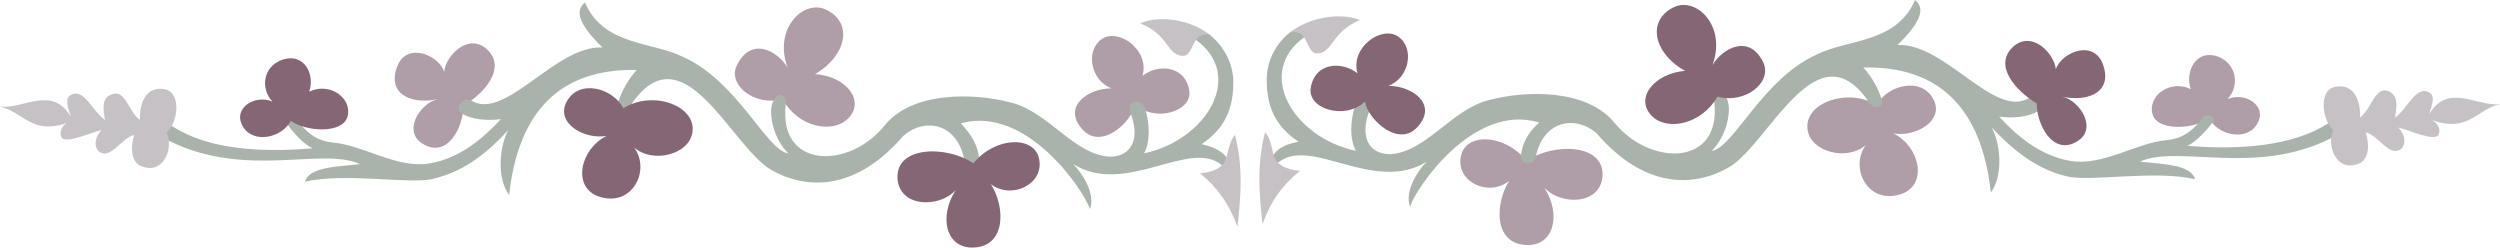
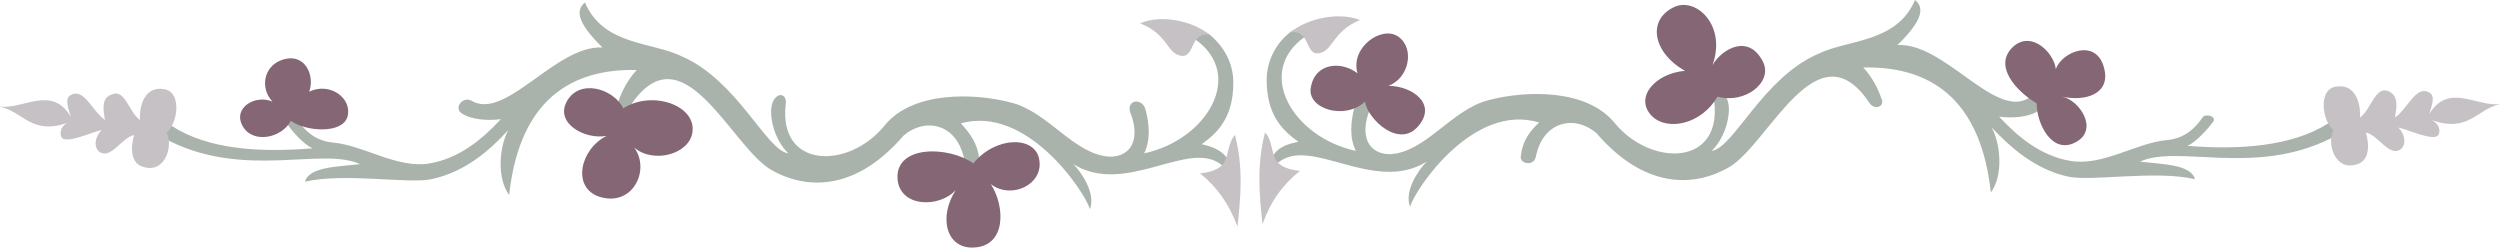
<svg xmlns="http://www.w3.org/2000/svg" height="28.519" viewBox="0 0 216 21.389" width="288">
-   <path style="fill:#af9da8" d="M257.246 418.857c1.368 2.448 4.32 3.024 5.688 1.656 1.512-1.584-.288-3.672-2.88-3.816 2.808-1.656 3.312-4.536.864-5.616-1.872-.792-4.464 1.656-3.24 5.04-.864-1.44-3.168-2.736-4.392-.144-.792 1.656 1.584 3.528 3.96 2.88zm-27.576.576c0 1.872-1.368 4.536-3.456 3.312-1.872-1.08-.288-3.528 1.224-3.888-1.944.432-4.176-.216-3.6-2.448.648-2.664 3.672-1.44 4.176.072.144-1.368 2.016-3.312 3.6-2.016 1.944 1.656-.216 3.96-1.944 4.968zm58.032-.144c-.216 1.512-3.024 4.176-4.68 2.016-1.512-1.872.648-3.384 2.664-3.384-1.8-.648-2.304-3.24-.864-4.248s4.176.936 3.528 3.168c1.368-1.08 3.672-.864 4.032 1.224.36 1.8-2.88 2.88-4.68 1.224zm64.08.071c.864-1.655 3.816-2.52 4.896-.503 1.008 1.872-1.584 3.312-3.456 2.952 2.304 1.152 3.024 4.464.648 5.256-2.88.936-4.464-2.304-3.024-4.248-1.656 1.44-4.824.576-5.04-1.368-.288-2.304 3.528-3.6 5.976-2.088zm28.728 1.153c.792 1.512 3.312 2.016 4.176.432.864-1.584-1.152-2.736-2.592-2.088 1.08-1.152.792-3.024-.792-3.672-2.088-.72-2.88 1.512-2.376 2.808-1.8-.864-3.744.576-3.312 2.16.432 1.512 3.6 1.296 4.896.36zm-58.968 3.672c2.16-1.512 6.696-1.584 6.552 1.296-.144 2.52-3.6 2.592-5.04 1.008 1.512 2.304.864 5.112-1.584 4.968-2.808-.144-2.664-3.6-1.44-5.544-1.8 1.44-4.608.072-4.176-2.088.36-2.088 3.744-2.016 5.688.36z" transform="translate(-189.638 -410.289)" />
  <path style="fill:#aab3ab" d="M267.686 422.025c1.8-1.584 4.608-1.152 5.256 2.016.144.864 1.44.648 1.296-.072-.144-1.296-.792-2.16-1.584-3.024 5.688-1.584 10.656 5.832 11.16 7.416.504-1.368-.72-3.168-1.44-3.888 4.536 2.808 10.008-2.232 12.816.072.36.288.72-.216.432-.648-.504-.648-1.224-.936-2.16-1.152 1.44-1.008 2.736-2.376 2.736-5.328 0-1.728-.864-3.168-2.088-4.176-.72-.432-1.656.072-1.224.432 4.392 3.096 1.008 8.712-4.392 9.864.576-1.152.432-2.592.144-3.672-.216-1.152-1.656-1.008-1.368.072.936 2.304.144 3.888-1.728 3.888-3.096-.144-5.328-3.888-8.568-4.68-3.312-.864-8.496-.936-10.872 1.944-3.096 3.888-9.288 3.816-8.568-1.872.072-.792-.648-1.008-1.08-.216-.504.936 0 3.312 1.296 4.536-1.872-.216-4.392-6.264-9.144-8.352-2.592-1.296-6.84-.936-8.424-4.68-.72.576-.864 1.584 1.512 3.888-4.032-.216-8.352 6.336-11.304 4.608-.72-.432-1.584.576-.864 1.08.864.576 2.304.648 3.384.504-1.584 1.728-3.6 3.384-6.12 3.816-2.808.504-5.76-1.584-8.424-1.8-1.512-.144-2.448-1.08-3.024-1.944-.216-.36-1.224-.144-.936.288.504.72 1.44 1.8 2.232 2.16-4.392.36-9 .144-12.168-1.944-.648-.288-.864.936-.216 1.296 6.624 3.312 13.248.504 16.488 2.016-1.872.216-4.392.216-4.752 1.512 3.456-.792 8.928.216 10.944-.216 2.952-.648 5.04-2.52 6.624-4.248-.792 1.44-1.008 4.176.072 5.616.792-7.344 4.536-10.944 11.016-10.8-.792.864-1.296 1.872-1.584 2.736-.288.648.648 1.008 1.08.288 4.464-6.624 8.568 3.384 12.024 5.544 3.312 1.944 7.56 1.728 11.52-2.88zm59.904-.216c-1.8-1.584-4.608-1.152-5.256 2.016-.144.864-1.44.648-1.296-.072.144-1.296.792-2.16 1.584-2.88-5.688-1.728-10.656 5.688-11.16 7.272-.504-1.368.72-3.168 1.44-3.888-4.536 2.808-10.008-2.232-12.816.072-.36.288-.72-.216-.432-.648.504-.72 1.224-.936 2.16-1.152-1.44-1.008-2.736-2.376-2.736-5.328 0-1.728.864-3.24 2.088-4.176.72-.432 1.656.072 1.224.432-4.392 3.096-1.008 8.712 4.392 9.864-.576-1.152-.432-2.52-.144-3.672.216-1.152 1.656-1.008 1.368.072-.936 2.304-.144 3.888 1.728 3.888 3.096-.144 5.328-3.888 8.568-4.68 3.312-.864 8.496-.936 10.872 2.016 3.096 3.744 9.288 3.744 8.568-1.944-.072-.864.648-1.008 1.08-.216.504.936 0 3.312-1.296 4.536 1.872-.216 4.392-6.264 9.144-8.352 2.592-1.296 6.84-.936 8.424-4.68.72.576.864 1.584-1.512 3.888 4.032-.216 8.352 6.336 11.304 4.608.72-.432 1.584.576.864 1.08-.864.576-2.304.648-3.384.504 1.584 1.728 3.6 3.384 6.12 3.816 2.808.504 5.76-1.584 8.424-1.8 1.512-.144 2.448-1.08 3.024-1.944.216-.36 1.224-.144.936.36-.504.648-1.44 1.728-2.232 2.088 4.392.36 9 .072 12.168-1.944.648-.288.864.936.216 1.296-6.624 3.312-13.248.504-16.488 2.016 1.872.216 4.392.216 4.752 1.512-3.456-.792-8.928.216-10.944-.216-2.952-.648-5.04-2.592-6.624-4.248.792 1.44 1.008 4.176-.072 5.616-.792-7.344-4.536-10.944-11.016-10.8.792.864 1.296 1.872 1.584 2.736.288.648-.648 1.008-1.08.288-4.464-6.624-8.568 3.384-12.024 5.544-3.312 1.944-7.56 1.728-11.52-2.88z" transform="translate(-189.638 -410.289)" />
  <path style="fill:#c5c1c5" d="M294.182 413.313c-1.728-.36-1.296 1.944-2.448 1.8-1.296-.144-1.152-1.872-3.6-2.808 1.872-.792 4.536-.216 6.048 1.008zm-90.144 8.424c.576 1.224-.144 3.384-1.8 3.024-1.44-.216-1.296-1.872-1.008-2.808-1.08.216-2.016 2.16-3.024 1.44-.504-.432-.36-1.296.216-1.872-.936.216-3.096 1.224-3.456.648-.288-.576.144-1.152.576-1.296-3.168 1.152-3.888-.936-5.904-1.368 2.088.216 4.464-1.872 6.12.864-.216-.72-.576-1.584 0-1.872 1.152-.648 1.872 1.44 2.952 2.16-.144-.864-.36-1.944.648-2.232 1.08-.432 1.44 1.584 2.376 2.232-.072-1.296.432-2.952 2.088-2.664 1.512.216 1.224 2.88.216 3.744zm91.368 2.592c.36-.576.36-1.8.936-2.376.72 2.808.504 5.256.216 7.92-.72-1.944-1.728-3.384-3.24-4.608.792-.072 1.656-.288 2.088-.936zm95.832-2.809c-.576 1.225.144 3.385 1.8 3.025 1.44-.216 1.296-1.872 1.008-2.808 1.08.216 2.016 2.16 3.024 1.44.504-.432.36-1.296-.216-1.872.936.216 3.096 1.224 3.456.648.288-.576-.144-1.08-.576-1.296 3.168 1.152 3.888-.936 5.904-1.368-2.088.216-4.464-1.872-6.12.864.216-.72.576-1.584 0-1.872-1.152-.648-1.872 1.44-2.952 2.16.144-.864.36-1.944-.648-2.304-1.08-.36-1.44 1.656-2.376 2.304.072-1.296-.432-2.952-2.088-2.664-1.512.216-1.224 2.88-.216 3.744zm-91.368 2.593c-.36-.576-.36-1.872-.936-2.376-.72 2.808-.504 5.256-.216 7.92.72-2.016 1.728-3.384 3.24-4.608-.792-.072-1.656-.288-2.088-.936zm1.224-11.016c1.728-.36 1.296 1.944 2.448 1.8 1.296-.144 1.152-1.872 3.6-2.88-1.872-.72-4.536-.144-6.048 1.08z" transform="translate(-189.638 -410.289)" />
  <path style="fill:#856675" d="M243.494 419.649c-.864-1.728-3.816-2.592-4.896-.576-1.008 1.872 1.584 3.312 3.456 2.952-2.304 1.152-3.024 4.464-.648 5.256 2.88.936 4.464-2.304 3.024-4.248 1.656 1.44 4.824.576 5.04-1.368.288-2.304-3.528-3.6-5.976-2.016zm-28.728 1.08c-.792 1.512-3.312 2.016-4.176.432-.864-1.584 1.152-2.736 2.592-2.088-1.08-1.152-.792-3.024.792-3.6 2.088-.72 2.88 1.44 2.376 2.736 1.8-.864 3.744.576 3.312 2.16-.432 1.512-3.6 1.296-4.896.36zm58.968 3.671c-2.16-1.511-6.696-1.583-6.552 1.297.144 2.52 3.6 2.592 5.04 1.008-1.512 2.304-.864 5.112 1.584 4.968 2.808-.144 2.664-3.6 1.44-5.472 1.8 1.368 4.608 0 4.176-2.16-.36-2.016-3.744-2.016-5.688.36zm64.296-5.76c-1.368 2.377-4.32 3.025-5.688 1.657-1.512-1.584.288-3.672 2.88-3.888-2.808-1.584-3.312-4.464-.864-5.544 1.872-.792 4.464 1.656 3.24 5.04.864-1.44 3.168-2.736 4.392-.216.792 1.728-1.584 3.6-3.96 2.952zm27.576.577c0 1.8 1.368 4.536 3.456 3.312 1.872-1.08.288-3.528-1.224-3.888 1.944.432 4.176-.216 3.6-2.448-.648-2.664-3.672-1.44-4.176.072-.144-1.368-2.016-3.312-3.6-2.016-1.944 1.656.216 3.96 1.944 4.968zm-58.032-.144c.216 1.512 3.024 4.176 4.68 2.016 1.512-1.872-.648-3.384-2.664-3.384 1.8-.648 2.304-3.24.864-4.248s-4.176.936-3.528 3.168c-1.368-1.08-3.672-.936-4.032 1.224-.36 1.8 2.88 2.88 4.68 1.224z" transform="translate(-189.638 -410.289)" />
</svg>